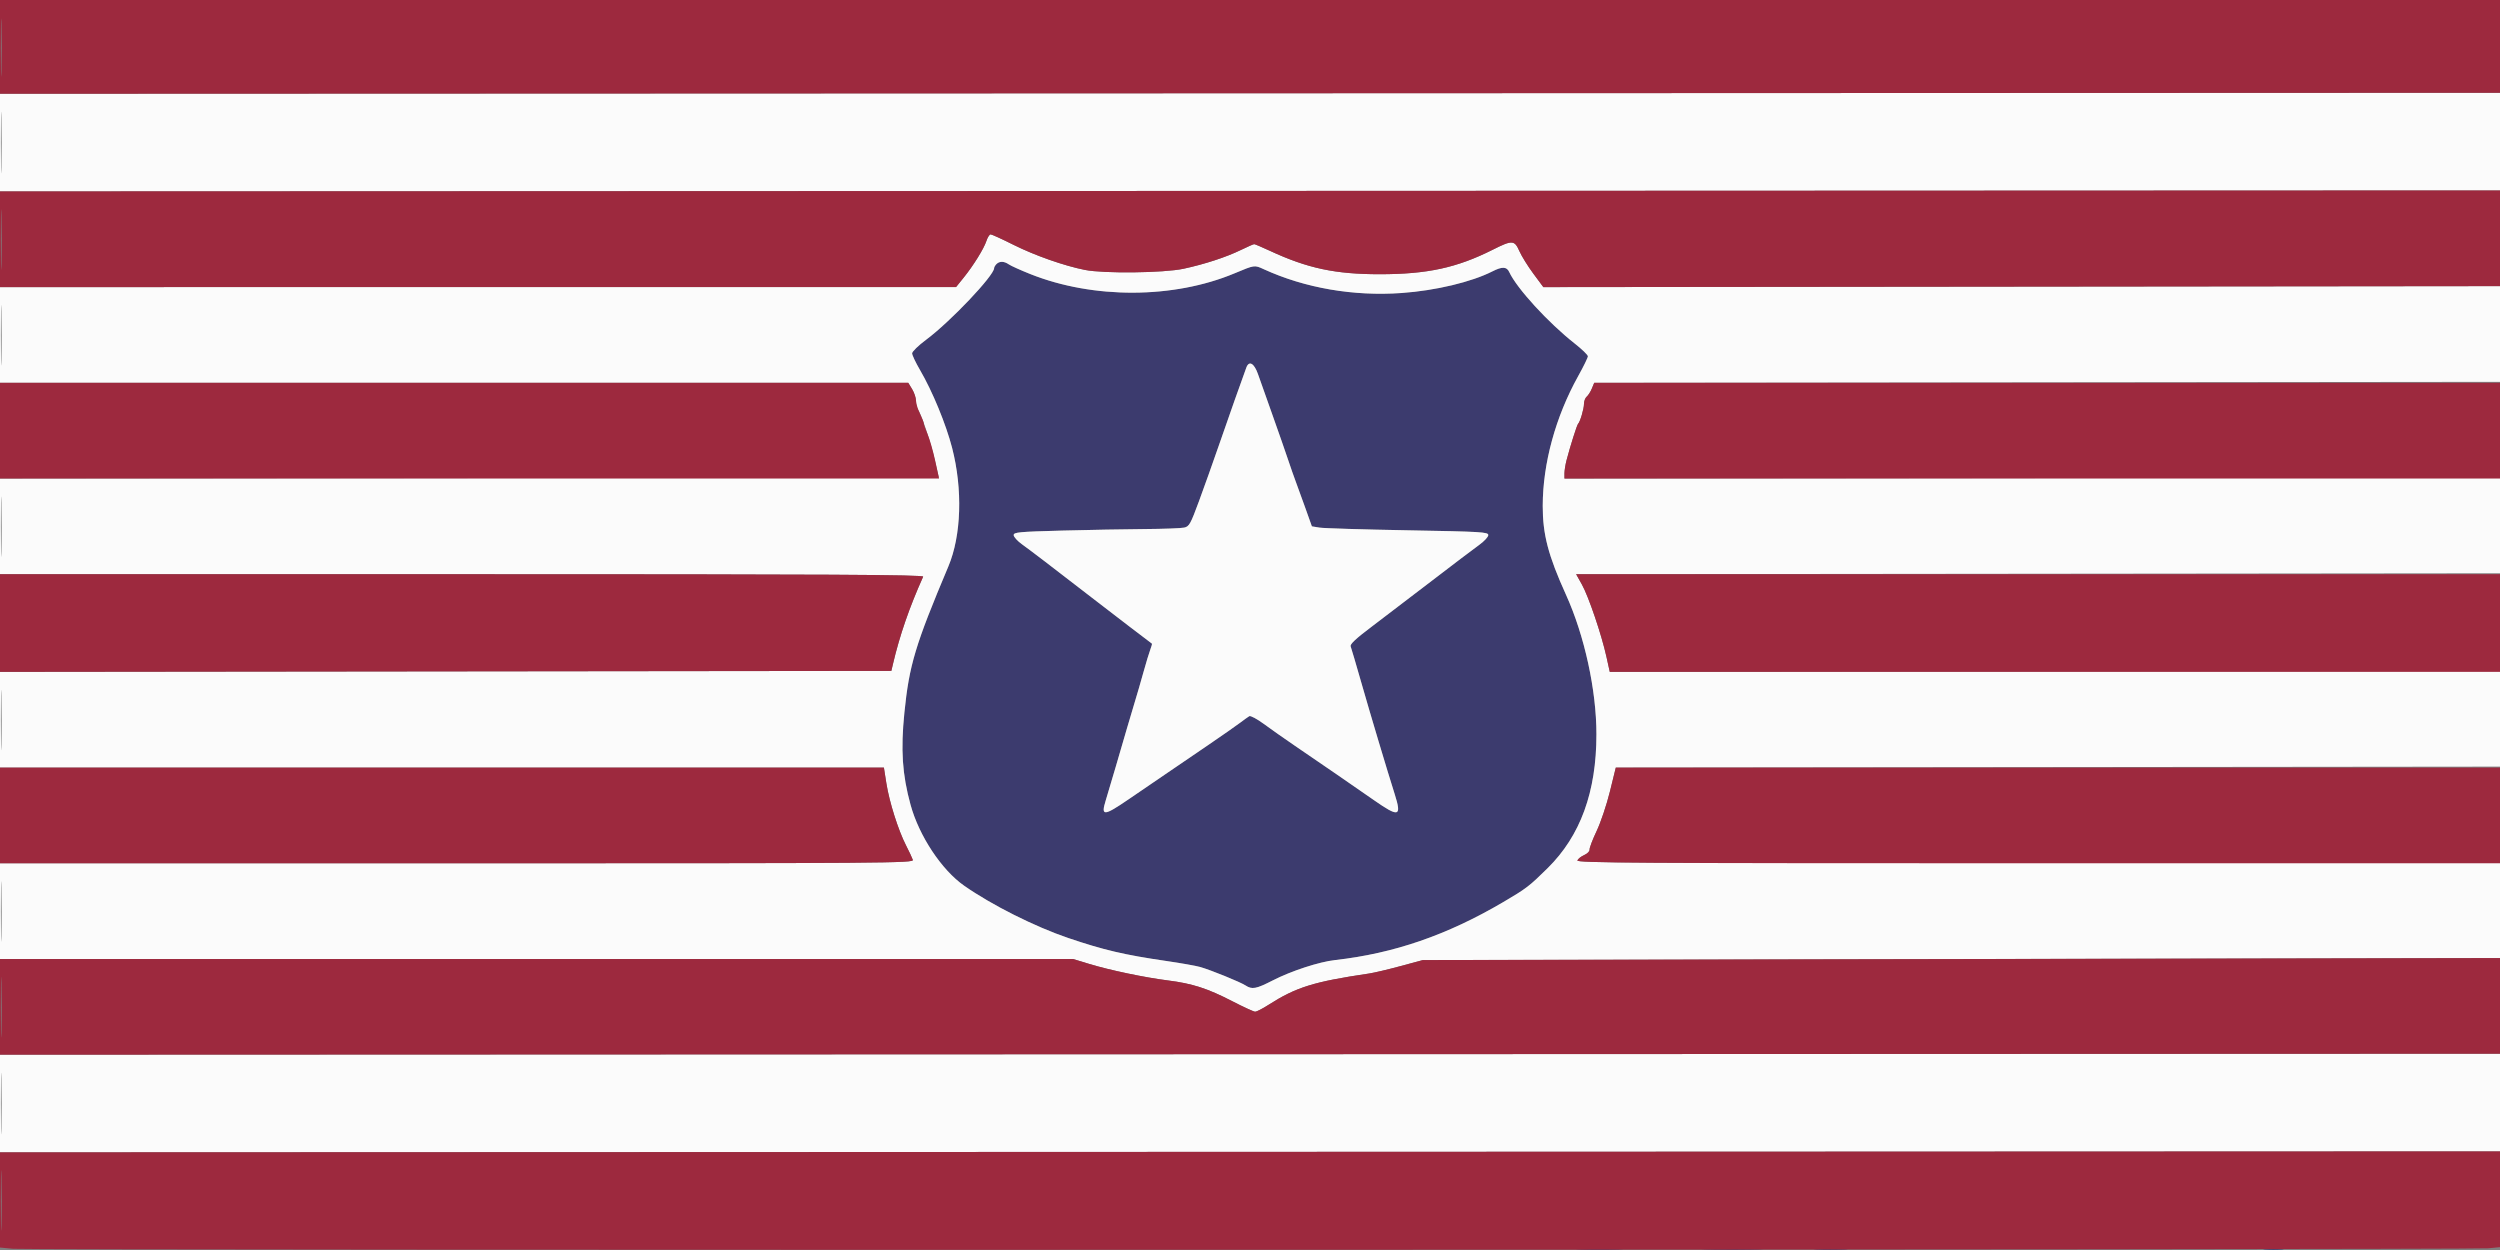
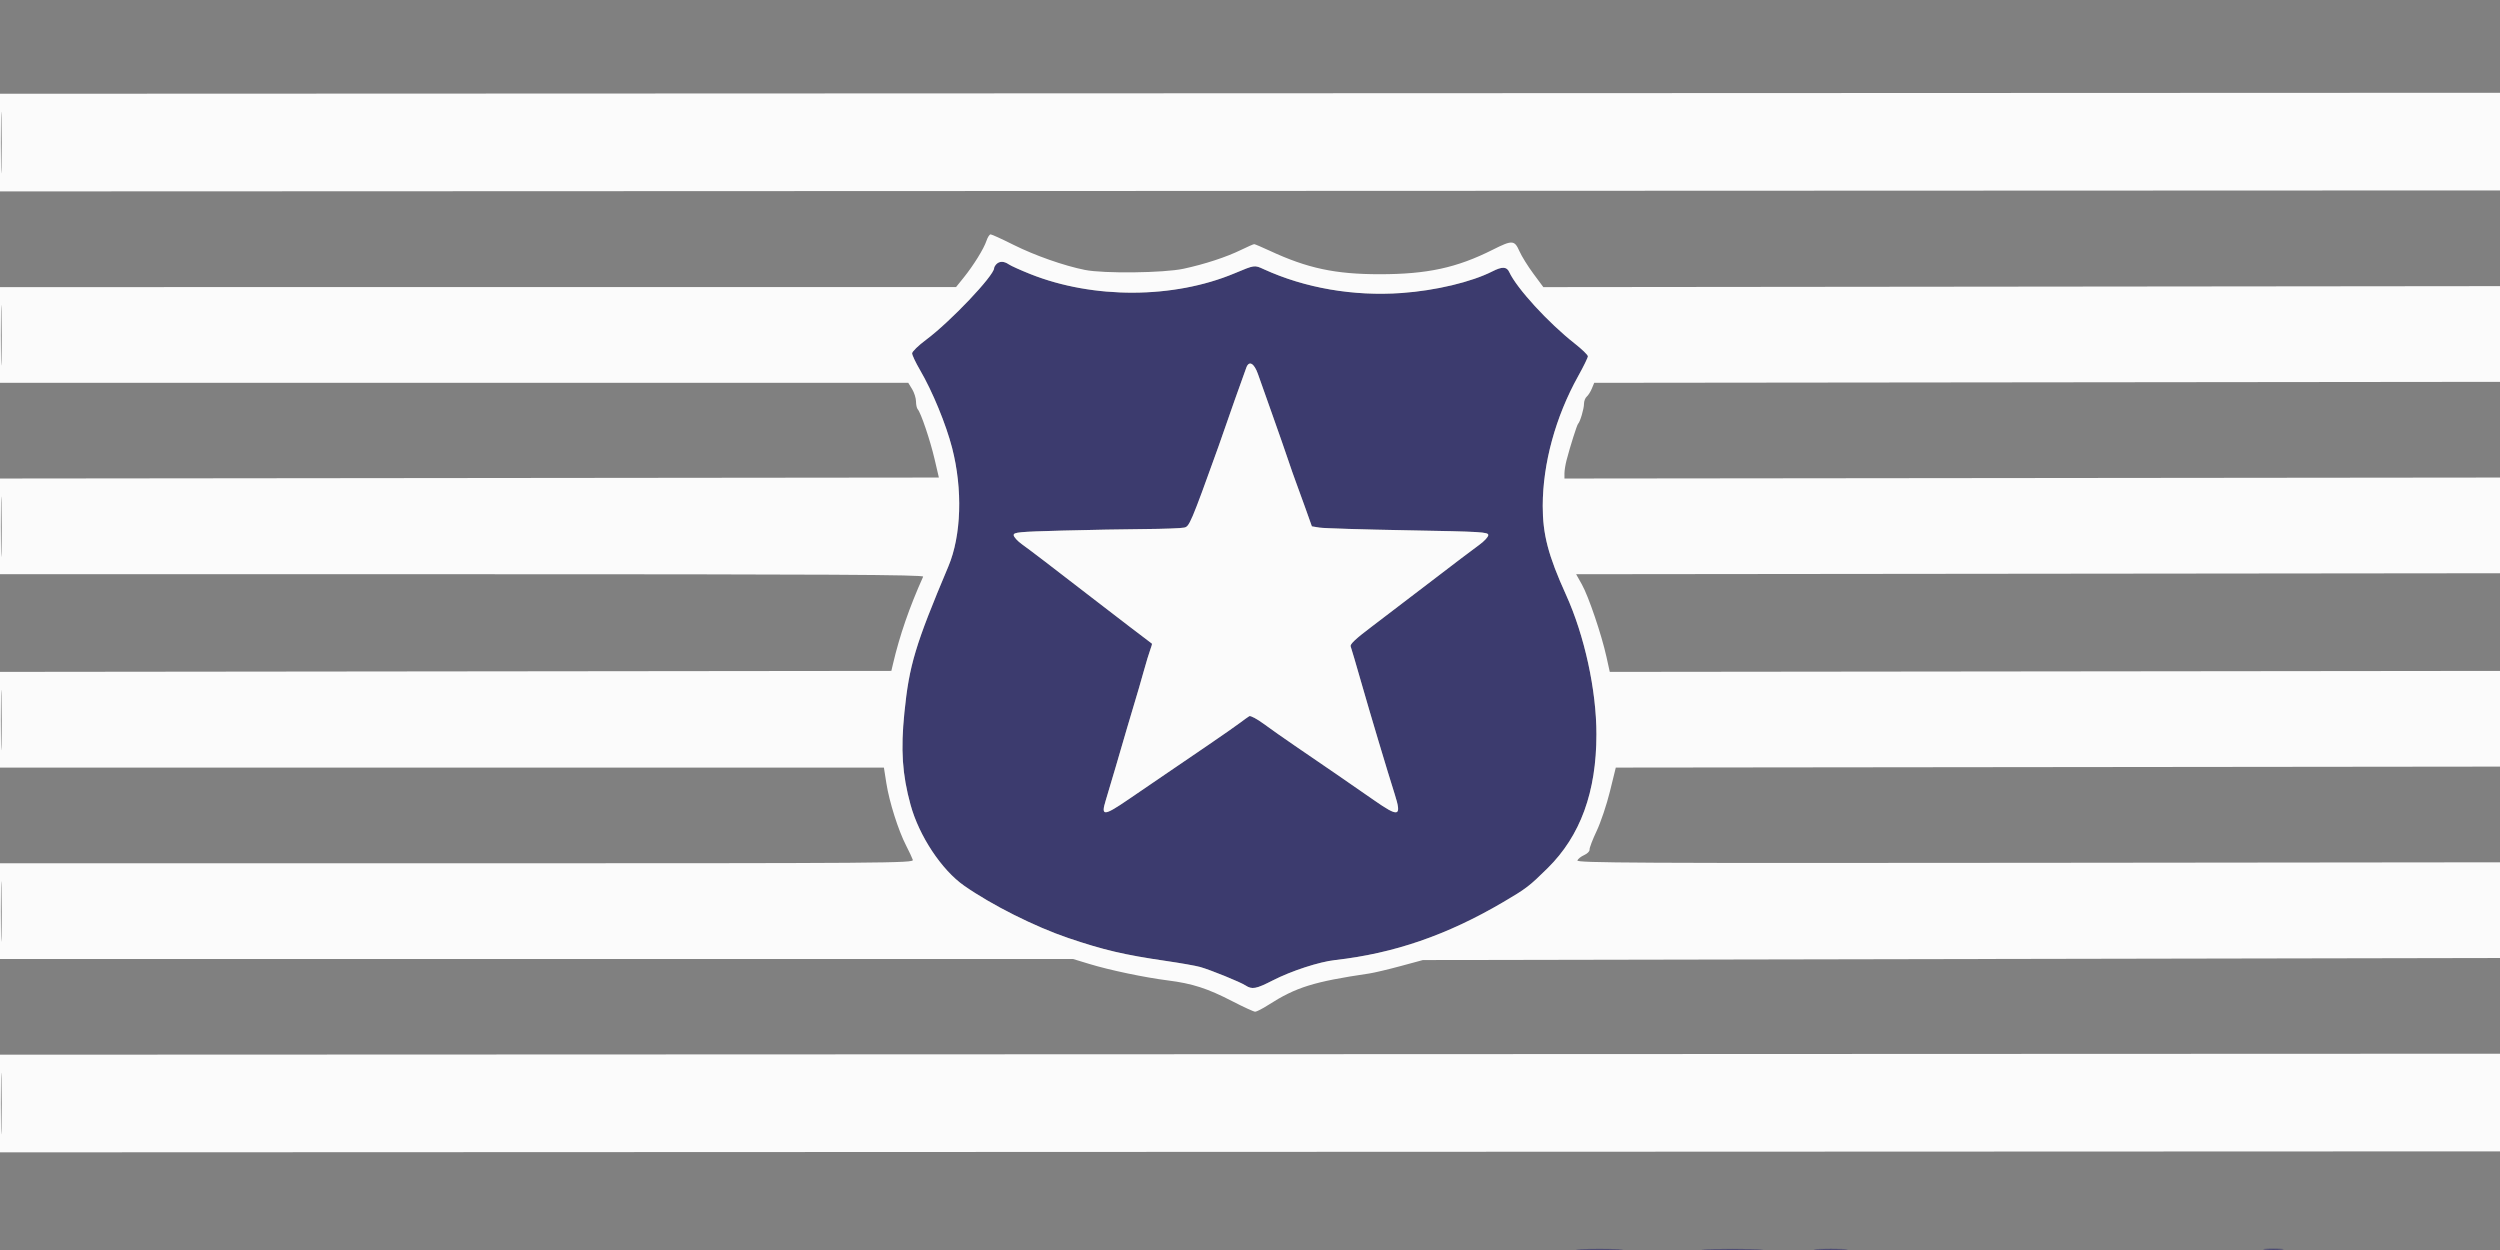
<svg xmlns="http://www.w3.org/2000/svg" width="1280" height="640" viewBox="0 0 1280 640" version="1.1">
  <rect x="0" y="0" width="1280" height="640" fill="#808080" stroke="none" />
  <path d="M 510.200 135.200 C 509.540 135.860, 509 136.779, 509 137.243 C 509 141.079, 486.519 164.761, 474.137 173.968 C 470.212 176.887, 467 180.008, 467 180.903 C 467 181.799, 468.823 185.651, 471.050 189.463 C 477.398 200.326, 484.365 217.228, 487.484 229.332 C 492.958 250.579, 492.209 274.221, 485.562 289.996 C 468.583 330.286, 465.512 340.498, 463.048 364.856 C 461.114 383.967, 461.949 396.496, 466.186 412 C 470.553 427.974, 482.084 445.408, 493.622 453.477 C 507.805 463.396, 529.872 474.478, 547 480.283 C 565.088 486.413, 575.684 488.897, 597 492.005 C 604.425 493.087, 612.274 494.474, 614.442 495.086 C 619.855 496.616, 635.009 502.778, 637.715 504.550 C 641.059 506.740, 643.090 506.365, 651.651 501.976 C 661.123 497.120, 675.315 492.478, 683.500 491.560 C 713.658 488.176, 740.863 478.802, 769.671 461.867 C 781.521 454.901, 783 453.770, 792.394 444.500 C 809.176 427.938, 817.369 405.474, 817.376 376 C 817.382 353.396, 811.286 325.434, 801.789 304.500 C 792.692 284.447, 789.854 273.605, 789.877 259 C 789.912 237.281, 796.437 213.408, 808.032 192.574 C 810.764 187.665, 813 183.094, 813 182.416 C 813 181.737, 809.962 178.796, 806.250 175.878 C 792.673 165.208, 776.537 147.586, 772.712 139.250 C 771.447 136.494, 769.088 136.404, 764.149 138.924 C 753.450 144.382, 735.004 148.786, 717.665 150.021 C 693.011 151.777, 668.173 147.497, 647.098 137.860 C 642.217 135.628, 642.490 135.590, 632.054 139.958 C 600.851 153.020, 559.735 153.161, 527.502 140.315 C 522.551 138.342, 517.612 136.114, 516.527 135.364 C 514.093 133.681, 511.779 133.621, 510.200 135.200 M 638.134 188.177 C 636.314 193.025, 628.878 214.082, 623.895 228.500 C 621.044 236.750, 616.555 249.350, 613.921 256.500 C 609.554 268.351, 608.881 269.556, 606.315 270.132 C 604.767 270.479, 595.625 270.818, 586 270.884 C 576.375 270.950, 557.362 271.300, 543.750 271.662 C 521.699 272.249, 519 272.500, 519 273.968 C 519 274.874, 520.913 276.988, 523.250 278.666 C 527.708 281.866, 538.108 289.810, 559 305.971 C 569.240 313.893, 588.661 328.759, 589.778 329.531 C 589.931 329.636, 589.558 331.023, 588.949 332.611 C 588.341 334.200, 586.785 339.325, 585.492 344 C 584.199 348.675, 582.172 355.650, 580.987 359.500 C 579.803 363.350, 577.997 369.425, 576.974 373 C 574.648 381.126, 567.524 405.318, 566.079 409.993 C 563.608 417.992, 565.166 417.903, 577.725 409.322 C 583.101 405.649, 591.550 399.884, 596.500 396.512 C 601.450 393.139, 611.350 386.392, 618.500 381.519 C 625.650 376.645, 633.075 371.460, 635 369.997 C 636.925 368.533, 639.016 367.037, 639.647 366.673 C 640.277 366.308, 643.652 368.116, 647.147 370.691 C 650.641 373.266, 657.775 378.282, 663 381.839 C 676.711 391.171, 693.141 402.476, 703.500 409.705 C 716.301 418.638, 717.763 418.205, 714.077 406.570 C 710.103 394.028, 701.686 365.910, 696.992 349.500 C 694.318 340.150, 691.863 331.805, 691.537 330.954 C 691.110 329.844, 694.118 327.016, 702.221 320.907 C 708.425 316.231, 722.275 305.668, 733 297.433 C 743.725 289.198, 754.638 280.930, 757.250 279.060 C 759.862 277.191, 762 274.895, 762 273.960 C 762 272.397, 758.630 272.198, 720.750 271.517 C 698.063 271.110, 677.740 270.488, 675.589 270.136 L 671.679 269.495 668.296 259.998 C 666.435 254.774, 664.229 248.700, 663.393 246.500 C 662.558 244.300, 660.822 239.350, 659.536 235.500 C 658.250 231.650, 654.639 221.300, 651.513 212.500 C 648.386 203.700, 645.037 194.250, 644.070 191.500 C 642.113 185.937, 639.520 184.485, 638.134 188.177 M 809.250 639.746 C 814.612 639.925, 823.388 639.925, 828.750 639.746 C 834.112 639.566, 829.725 639.419, 819 639.419 C 808.275 639.419, 803.888 639.566, 809.250 639.746 M 874.250 639.747 C 881.263 639.919, 892.737 639.919, 899.750 639.747 C 906.763 639.575, 901.025 639.435, 887 639.435 C 872.975 639.435, 867.237 639.575, 874.250 639.747 M 930.206 639.741 C 933.895 639.932, 940.195 639.934, 944.206 639.743 C 948.218 639.553, 945.200 639.396, 937.500 639.395 C 929.800 639.393, 926.518 639.549, 930.206 639.741 M 1159.750 639.732 C 1162.088 639.943, 1165.912 639.943, 1168.250 639.732 C 1170.588 639.522, 1168.675 639.349, 1164 639.349 C 1159.325 639.349, 1157.412 639.522, 1159.750 639.732" stroke="none" fill="#3c3b6e" fill-rule="evenodd" />
-   <path d="M 0 73.002 L 0 98.002 640.250 97.751 L 1280.500 97.500 1280.767 72.500 L 1281.033 47.500 640.517 47.752 L 0 48.003 0 73.002 M 0.435 73 C 0.435 87.025, 0.575 92.763, 0.747 85.750 C 0.919 78.738, 0.919 67.263, 0.747 60.250 C 0.575 53.238, 0.435 58.975, 0.435 73 M 505.065 123.303 C 503.723 127.368, 498.422 135.916, 493.322 142.236 L 489.500 146.972 244.750 146.986 L 0 147 0 171.500 L 0 196 232.515 196 L 465.029 196 467.011 199.250 C 468.101 201.037, 468.994 203.872, 468.996 205.550 C 468.998 207.227, 469.395 209.027, 469.877 209.550 C 471.475 211.282, 476.238 225.358, 478.488 235 L 480.704 244.500 240.352 244.752 L 0 245.004 0 269.502 L 0 294 236.607 294 C 425.526 294, 473.101 294.252, 472.652 295.250 C 465.610 310.920, 460.625 325.348, 457.193 340 L 456.373 343.500 228.186 343.752 L 0 344.004 0 368.502 L 0 393 226.279 393 L 452.558 393 453.825 401.051 C 455.334 410.640, 459.918 425.110, 463.912 432.891 C 465.496 435.976, 467.049 439.288, 467.364 440.250 C 467.909 441.913, 456.347 442, 233.969 442 L 0 442 0 466.500 L 0 491 274.698 491 L 549.397 491 557.589 493.499 C 568.163 496.724, 585.957 500.460, 598 501.984 C 610.483 503.563, 618.269 506.077, 630.920 512.615 C 636.652 515.577, 641.930 518, 642.651 518 C 643.372 518, 646.397 516.442, 649.375 514.537 C 663.620 505.425, 672.556 502.638, 701 498.436 C 703.475 498.071, 710.675 496.372, 717 494.661 L 728.500 491.550 1004.500 491.025 L 1280.500 490.500 1280.767 466 L 1281.034 441.500 1044.047 441.754 C 836.601 441.977, 807.129 441.826, 807.620 440.548 C 807.928 439.745, 809.498 438.506, 811.110 437.794 C 812.721 437.082, 813.956 435.825, 813.856 435 C 813.755 434.175, 815.381 429.900, 817.470 425.500 C 819.558 421.100, 822.621 411.988, 824.276 405.252 L 827.286 393.004 1053.893 392.752 L 1280.500 392.500 1280.767 368 L 1281.034 343.500 1052.618 343.754 L 824.203 344.009 822.493 336.254 C 820.003 324.957, 813.334 305.312, 809.931 299.252 L 806.985 294.004 1043.743 293.752 L 1280.500 293.500 1280.767 269 L 1281.034 244.500 1041.017 244.754 L 801 245.008 801 242.370 C 801 240.919, 801.484 237.880, 802.075 235.616 C 803.946 228.458, 807.410 217.520, 807.971 217 C 809.009 216.038, 811 209.336, 811 206.801 C 811 205.395, 811.627 203.725, 812.392 203.089 C 813.158 202.454, 814.337 200.600, 815.013 198.969 L 816.241 196.004 1048.370 195.752 L 1280.500 195.500 1280.767 171 L 1281.034 146.500 1035.615 146.754 L 790.195 147.008 785.098 140.133 C 782.295 136.351, 779.080 131.174, 777.954 128.629 C 775.407 122.870, 774.320 122.811, 764.228 127.885 C 745.872 137.115, 730.732 140.398, 706.500 140.405 C 683.675 140.412, 669.491 137.392, 650.161 128.410 C 646.124 126.535, 642.518 125, 642.146 125 C 641.774 125, 638.753 126.326, 635.432 127.946 C 627.808 131.665, 616.806 135.269, 605.947 137.604 C 595.886 139.768, 565.185 140.134, 555.500 138.206 C 544.820 136.080, 529.751 130.783, 518.867 125.329 C 513.019 122.398, 507.767 120, 507.195 120 C 506.623 120, 505.665 121.487, 505.065 123.303 M 510.200 135.200 C 509.540 135.860, 509 136.779, 509 137.243 C 509 141.079, 486.519 164.761, 474.137 173.968 C 470.212 176.887, 467 180.008, 467 180.903 C 467 181.799, 468.823 185.651, 471.050 189.463 C 477.398 200.326, 484.365 217.228, 487.484 229.332 C 492.958 250.579, 492.209 274.221, 485.562 289.996 C 468.583 330.286, 465.512 340.498, 463.048 364.856 C 461.114 383.967, 461.949 396.496, 466.186 412 C 470.553 427.974, 482.084 445.408, 493.622 453.477 C 507.805 463.396, 529.872 474.478, 547 480.283 C 565.088 486.413, 575.684 488.897, 597 492.005 C 604.425 493.087, 612.274 494.474, 614.442 495.086 C 619.855 496.616, 635.009 502.778, 637.715 504.550 C 641.059 506.740, 643.090 506.365, 651.651 501.976 C 661.123 497.120, 675.315 492.478, 683.500 491.560 C 713.658 488.176, 740.863 478.802, 769.671 461.867 C 781.521 454.901, 783 453.770, 792.394 444.500 C 809.176 427.938, 817.369 405.474, 817.376 376 C 817.382 353.396, 811.286 325.434, 801.789 304.500 C 792.692 284.447, 789.854 273.605, 789.877 259 C 789.912 237.281, 796.437 213.408, 808.032 192.574 C 810.764 187.665, 813 183.094, 813 182.416 C 813 181.737, 809.962 178.796, 806.250 175.878 C 792.673 165.208, 776.537 147.586, 772.712 139.250 C 771.447 136.494, 769.088 136.404, 764.149 138.924 C 753.450 144.382, 735.004 148.786, 717.665 150.021 C 693.011 151.777, 668.173 147.497, 647.098 137.860 C 642.217 135.628, 642.490 135.590, 632.054 139.958 C 600.851 153.020, 559.735 153.161, 527.502 140.315 C 522.551 138.342, 517.612 136.114, 516.527 135.364 C 514.093 133.681, 511.779 133.621, 510.200 135.200 M 0.434 171.500 C 0.433 185.250, 0.574 191.014, 0.747 184.308 C 0.919 177.603, 0.920 166.353, 0.748 159.308 C 0.576 152.264, 0.434 157.750, 0.434 171.500 M 638.134 188.177 C 636.314 193.025, 628.878 214.082, 623.895 228.500 C 621.044 236.750, 616.555 249.350, 613.921 256.500 C 609.554 268.351, 608.881 269.556, 606.315 270.132 C 604.767 270.479, 595.625 270.818, 586 270.884 C 576.375 270.950, 557.362 271.300, 543.750 271.662 C 521.699 272.249, 519 272.500, 519 273.968 C 519 274.874, 520.913 276.988, 523.250 278.666 C 527.708 281.866, 538.108 289.810, 559 305.971 C 569.240 313.893, 588.661 328.759, 589.778 329.531 C 589.931 329.636, 589.558 331.023, 588.949 332.611 C 588.341 334.200, 586.785 339.325, 585.492 344 C 584.199 348.675, 582.172 355.650, 580.987 359.500 C 579.803 363.350, 577.997 369.425, 576.974 373 C 574.648 381.126, 567.524 405.318, 566.079 409.993 C 563.608 417.992, 565.166 417.903, 577.725 409.322 C 583.101 405.649, 591.550 399.884, 596.500 396.512 C 601.450 393.139, 611.350 386.392, 618.500 381.519 C 625.650 376.645, 633.075 371.460, 635 369.997 C 636.925 368.533, 639.016 367.037, 639.647 366.673 C 640.277 366.308, 643.652 368.116, 647.147 370.691 C 650.641 373.266, 657.775 378.282, 663 381.839 C 676.711 391.171, 693.141 402.476, 703.500 409.705 C 716.301 418.638, 717.763 418.205, 714.077 406.570 C 710.103 394.028, 701.686 365.910, 696.992 349.500 C 694.318 340.150, 691.863 331.805, 691.537 330.954 C 691.110 329.844, 694.118 327.016, 702.221 320.907 C 708.425 316.231, 722.275 305.668, 733 297.433 C 743.725 289.198, 754.638 280.930, 757.250 279.060 C 759.862 277.191, 762 274.895, 762 273.960 C 762 272.397, 758.630 272.198, 720.750 271.517 C 698.063 271.110, 677.740 270.488, 675.589 270.136 L 671.679 269.495 668.296 259.998 C 666.435 254.774, 664.229 248.700, 663.393 246.500 C 662.558 244.300, 660.822 239.350, 659.536 235.500 C 658.250 231.650, 654.639 221.300, 651.513 212.500 C 648.386 203.700, 645.037 194.250, 644.070 191.500 C 642.113 185.937, 639.520 184.485, 638.134 188.177 M 0.434 269.500 C 0.433 283.250, 0.574 289.014, 0.747 282.308 C 0.919 275.603, 0.920 264.353, 0.748 257.308 C 0.576 250.264, 0.434 255.750, 0.434 269.500 M 0.434 368.500 C 0.433 382.250, 0.574 388.014, 0.747 381.308 C 0.919 374.603, 0.920 363.353, 0.748 356.308 C 0.576 349.264, 0.434 354.750, 0.434 368.500 M 0.434 466.500 C 0.433 480.250, 0.574 486.014, 0.747 479.308 C 0.919 472.603, 0.920 461.353, 0.748 454.308 C 0.576 447.264, 0.434 452.750, 0.434 466.500 M 0 565.002 L 0 590.002 640.250 589.751 L 1280.500 589.500 1280.767 564.500 L 1281.033 539.500 640.517 539.752 L 0 540.003 0 565.002 M 0.435 565 C 0.435 579.025, 0.575 584.763, 0.747 577.750 C 0.919 570.737, 0.919 559.263, 0.747 552.250 C 0.575 545.237, 0.435 550.975, 0.435 565" stroke="none" fill="#fbfbfb" fill-rule="evenodd" />
-   <path d="M 0 24.001 L 0 48.002 640.250 47.751 L 1280.500 47.500 1280.768 23.750 L 1281.036 -0 640.518 -0 L 0 0 0 24.001 M 0.431 24.500 C 0.432 37.700, 0.574 42.962, 0.747 36.193 C 0.921 29.424, 0.920 18.624, 0.746 12.193 C 0.572 5.762, 0.431 11.300, 0.431 24.500 M 0 122.502 L 0 147 244.750 146.986 L 489.500 146.972 493.322 142.236 C 498.422 135.916, 503.723 127.368, 505.065 123.303 C 505.665 121.487, 506.623 120, 507.195 120 C 507.767 120, 513.019 122.398, 518.867 125.329 C 529.751 130.783, 544.820 136.080, 555.500 138.206 C 565.185 140.134, 595.886 139.768, 605.947 137.604 C 616.806 135.269, 627.808 131.665, 635.432 127.946 C 638.753 126.326, 641.774 125, 642.146 125 C 642.518 125, 646.124 126.535, 650.161 128.410 C 669.491 137.392, 683.675 140.412, 706.500 140.405 C 730.732 140.398, 745.872 137.115, 764.228 127.885 C 774.320 122.811, 775.407 122.870, 777.954 128.629 C 779.080 131.174, 782.294 136.350, 785.097 140.131 L 790.192 147.004 1035.346 146.752 L 1280.500 146.500 1280.767 122 L 1281.034 97.500 640.517 97.752 L 0 98.003 0 122.502 M 0.434 122.500 C 0.433 136.250, 0.574 142.014, 0.747 135.308 C 0.919 128.603, 0.920 117.353, 0.748 110.308 C 0.576 103.264, 0.434 108.750, 0.434 122.500 M 0 220.500 L 0 245 240.396 245 L 480.792 245 478.822 235.909 C 477.738 230.909, 475.984 224.797, 474.925 222.326 C 473.866 219.856, 473 217.400, 473 216.869 C 473 216.338, 472.100 214.041, 471 211.764 C 469.900 209.487, 468.998 206.471, 468.996 205.062 C 468.994 203.653, 468.101 201.037, 467.011 199.250 L 465.029 196 232.515 196 L 0 196 0 220.500 M 815.014 198.967 C 814.338 200.599, 813.158 202.454, 812.392 203.089 C 811.627 203.725, 811 205.395, 811 206.801 C 811 209.336, 809.009 216.038, 807.971 217 C 807.410 217.520, 803.946 228.458, 802.075 235.616 C 801.484 237.880, 801 240.917, 801 242.366 L 801 245 1040.500 245 L 1280 245 1280 220.500 L 1280 196 1048.121 196 L 816.243 196 815.014 198.967 M 0 319.002 L 0 344.004 228.186 343.752 L 456.373 343.500 457.193 340 C 460.625 325.348, 465.610 310.920, 472.652 295.250 C 473.101 294.252, 425.526 294, 236.607 294 L 0 294 0 319.002 M 809.930 299.250 C 813.333 305.311, 820.002 324.955, 822.492 336.250 L 824.201 344 1052.100 344 L 1280 344 1280 319 L 1280 294 1043.491 294 L 806.983 294 809.930 299.250 M 0 417.500 L 0 442 233.969 442 C 456.347 442, 467.909 441.913, 467.364 440.250 C 467.049 439.288, 465.496 435.976, 463.912 432.891 C 459.918 425.110, 455.334 410.640, 453.825 401.051 L 452.558 393 226.279 393 L 0 393 0 417.500 M 824.277 405.250 C 822.622 411.988, 819.558 421.100, 817.470 425.500 C 815.381 429.900, 813.755 434.175, 813.856 435 C 813.956 435.825, 812.721 437.082, 811.110 437.794 C 809.498 438.506, 807.929 439.743, 807.622 440.544 C 807.133 441.816, 836.918 442, 1043.531 442 L 1280 442 1280 417.500 L 1280 393 1053.643 393 L 827.287 393 824.277 405.250 M 0 515.501 L 0 540.002 640.250 539.751 L 1280.500 539.500 1280.767 515 L 1281.034 490.500 1004.767 491.026 L 728.500 491.552 717 494.662 C 710.675 496.372, 703.475 498.071, 701 498.436 C 672.556 502.638, 663.620 505.425, 649.375 514.537 C 646.397 516.442, 643.372 518, 642.651 518 C 641.930 518, 636.652 515.577, 630.920 512.615 C 618.269 506.077, 610.483 503.563, 598 501.984 C 585.957 500.460, 568.163 496.724, 557.589 493.499 L 549.397 491 274.698 491 L 0 491 0 515.501 M 0.434 515.500 C 0.433 529.250, 0.574 535.014, 0.747 528.308 C 0.919 521.603, 0.920 510.353, 0.748 503.308 C 0.576 496.264, 0.434 501.750, 0.434 515.500 M 0 614.372 L 0 638.742 6.750 639.386 C 15.427 640.215, 1265.357 639.958, 1274 639.126 L 1280.500 638.500 1280.767 614 L 1281.034 589.500 640.517 589.752 L 0 590.003 0 614.372 M 0.434 614.500 C 0.433 628.250, 0.574 634.014, 0.747 627.308 C 0.919 620.603, 0.920 609.353, 0.748 602.308 C 0.576 595.264, 0.434 600.750, 0.434 614.500" stroke="none" fill="#9d293e" fill-rule="evenodd" />
+   <path d="M 0 73.002 L 0 98.002 640.250 97.751 L 1280.500 97.500 1280.767 72.500 L 1281.033 47.500 640.517 47.752 L 0 48.003 0 73.002 M 0.435 73 C 0.435 87.025, 0.575 92.763, 0.747 85.750 C 0.919 78.738, 0.919 67.263, 0.747 60.250 C 0.575 53.238, 0.435 58.975, 0.435 73 M 505.065 123.303 C 503.723 127.368, 498.422 135.916, 493.322 142.236 L 489.500 146.972 244.750 146.986 L 0 147 0 171.500 L 0 196 232.515 196 L 465.029 196 467.011 199.250 C 468.101 201.037, 468.994 203.872, 468.996 205.550 C 468.998 207.227, 469.395 209.027, 469.877 209.550 C 471.475 211.282, 476.238 225.358, 478.488 235 L 480.704 244.500 240.352 244.752 L 0 245.004 0 269.502 L 0 294 236.607 294 C 425.526 294, 473.101 294.252, 472.652 295.250 C 465.610 310.920, 460.625 325.348, 457.193 340 L 456.373 343.500 228.186 343.752 L 0 344.004 0 368.502 L 0 393 226.279 393 L 452.558 393 453.825 401.051 C 455.334 410.640, 459.918 425.110, 463.912 432.891 C 465.496 435.976, 467.049 439.288, 467.364 440.250 C 467.909 441.913, 456.347 442, 233.969 442 L 0 442 0 466.500 L 0 491 274.698 491 L 549.397 491 557.589 493.499 C 568.163 496.724, 585.957 500.460, 598 501.984 C 610.483 503.563, 618.269 506.077, 630.920 512.615 C 636.652 515.577, 641.930 518, 642.651 518 C 643.372 518, 646.397 516.442, 649.375 514.537 C 663.620 505.425, 672.556 502.638, 701 498.436 C 703.475 498.071, 710.675 496.372, 717 494.661 L 728.500 491.550 1004.500 491.025 L 1280.500 490.500 1280.767 466 L 1281.034 441.500 1044.047 441.754 C 836.601 441.977, 807.129 441.826, 807.620 440.548 C 807.928 439.745, 809.498 438.506, 811.110 437.794 C 812.721 437.082, 813.956 435.825, 813.856 435 C 813.755 434.175, 815.381 429.900, 817.470 425.500 C 819.558 421.100, 822.621 411.988, 824.276 405.252 L 827.286 393.004 1053.893 392.752 L 1280.500 392.500 1280.767 368 L 1281.034 343.500 1052.618 343.754 L 824.203 344.009 822.493 336.254 C 820.003 324.957, 813.334 305.312, 809.931 299.252 L 806.985 294.004 1043.743 293.752 L 1280.500 293.500 1280.767 269 L 1281.034 244.500 1041.017 244.754 L 801 245.008 801 242.370 C 801 240.919, 801.484 237.880, 802.075 235.616 C 803.946 228.458, 807.410 217.520, 807.971 217 C 809.009 216.038, 811 209.336, 811 206.801 C 811 205.395, 811.627 203.725, 812.392 203.089 C 813.158 202.454, 814.337 200.600, 815.013 198.969 L 816.241 196.004 1048.370 195.752 L 1280.500 195.500 1280.767 171 L 1281.034 146.500 1035.615 146.754 L 790.195 147.008 785.098 140.133 C 782.295 136.351, 779.080 131.174, 777.954 128.629 C 775.407 122.870, 774.320 122.811, 764.228 127.885 C 745.872 137.115, 730.732 140.398, 706.500 140.405 C 683.675 140.412, 669.491 137.392, 650.161 128.410 C 646.124 126.535, 642.518 125, 642.146 125 C 641.774 125, 638.753 126.326, 635.432 127.946 C 627.808 131.665, 616.806 135.269, 605.947 137.604 C 595.886 139.768, 565.185 140.134, 555.500 138.206 C 544.820 136.080, 529.751 130.783, 518.867 125.329 C 513.019 122.398, 507.767 120, 507.195 120 C 506.623 120, 505.665 121.487, 505.065 123.303 M 510.200 135.200 C 509.540 135.860, 509 136.779, 509 137.243 C 509 141.079, 486.519 164.761, 474.137 173.968 C 470.212 176.887, 467 180.008, 467 180.903 C 467 181.799, 468.823 185.651, 471.050 189.463 C 477.398 200.326, 484.365 217.228, 487.484 229.332 C 492.958 250.579, 492.209 274.221, 485.562 289.996 C 468.583 330.286, 465.512 340.498, 463.048 364.856 C 461.114 383.967, 461.949 396.496, 466.186 412 C 470.553 427.974, 482.084 445.408, 493.622 453.477 C 507.805 463.396, 529.872 474.478, 547 480.283 C 565.088 486.413, 575.684 488.897, 597 492.005 C 604.425 493.087, 612.274 494.474, 614.442 495.086 C 619.855 496.616, 635.009 502.778, 637.715 504.550 C 641.059 506.740, 643.090 506.365, 651.651 501.976 C 661.123 497.120, 675.315 492.478, 683.500 491.560 C 713.658 488.176, 740.863 478.802, 769.671 461.867 C 781.521 454.901, 783 453.770, 792.394 444.500 C 809.176 427.938, 817.369 405.474, 817.376 376 C 817.382 353.396, 811.286 325.434, 801.789 304.500 C 792.692 284.447, 789.854 273.605, 789.877 259 C 789.912 237.281, 796.437 213.408, 808.032 192.574 C 810.764 187.665, 813 183.094, 813 182.416 C 813 181.737, 809.962 178.796, 806.250 175.878 C 792.673 165.208, 776.537 147.586, 772.712 139.250 C 771.447 136.494, 769.088 136.404, 764.149 138.924 C 753.450 144.382, 735.004 148.786, 717.665 150.021 C 693.011 151.777, 668.173 147.497, 647.098 137.860 C 642.217 135.628, 642.490 135.590, 632.054 139.958 C 600.851 153.020, 559.735 153.161, 527.502 140.315 C 522.551 138.342, 517.612 136.114, 516.527 135.364 C 514.093 133.681, 511.779 133.621, 510.200 135.200 M 0.434 171.500 C 0.433 185.250, 0.574 191.014, 0.747 184.308 C 0.919 177.603, 0.920 166.353, 0.748 159.308 C 0.576 152.264, 0.434 157.750, 0.434 171.500 M 638.134 188.177 C 636.314 193.025, 628.878 214.082, 623.895 228.500 C 609.554 268.351, 608.881 269.556, 606.315 270.132 C 604.767 270.479, 595.625 270.818, 586 270.884 C 576.375 270.950, 557.362 271.300, 543.750 271.662 C 521.699 272.249, 519 272.500, 519 273.968 C 519 274.874, 520.913 276.988, 523.250 278.666 C 527.708 281.866, 538.108 289.810, 559 305.971 C 569.240 313.893, 588.661 328.759, 589.778 329.531 C 589.931 329.636, 589.558 331.023, 588.949 332.611 C 588.341 334.200, 586.785 339.325, 585.492 344 C 584.199 348.675, 582.172 355.650, 580.987 359.500 C 579.803 363.350, 577.997 369.425, 576.974 373 C 574.648 381.126, 567.524 405.318, 566.079 409.993 C 563.608 417.992, 565.166 417.903, 577.725 409.322 C 583.101 405.649, 591.550 399.884, 596.500 396.512 C 601.450 393.139, 611.350 386.392, 618.500 381.519 C 625.650 376.645, 633.075 371.460, 635 369.997 C 636.925 368.533, 639.016 367.037, 639.647 366.673 C 640.277 366.308, 643.652 368.116, 647.147 370.691 C 650.641 373.266, 657.775 378.282, 663 381.839 C 676.711 391.171, 693.141 402.476, 703.500 409.705 C 716.301 418.638, 717.763 418.205, 714.077 406.570 C 710.103 394.028, 701.686 365.910, 696.992 349.500 C 694.318 340.150, 691.863 331.805, 691.537 330.954 C 691.110 329.844, 694.118 327.016, 702.221 320.907 C 708.425 316.231, 722.275 305.668, 733 297.433 C 743.725 289.198, 754.638 280.930, 757.250 279.060 C 759.862 277.191, 762 274.895, 762 273.960 C 762 272.397, 758.630 272.198, 720.750 271.517 C 698.063 271.110, 677.740 270.488, 675.589 270.136 L 671.679 269.495 668.296 259.998 C 666.435 254.774, 664.229 248.700, 663.393 246.500 C 662.558 244.300, 660.822 239.350, 659.536 235.500 C 658.250 231.650, 654.639 221.300, 651.513 212.500 C 648.386 203.700, 645.037 194.250, 644.070 191.500 C 642.113 185.937, 639.520 184.485, 638.134 188.177 M 0.434 269.500 C 0.433 283.250, 0.574 289.014, 0.747 282.308 C 0.919 275.603, 0.920 264.353, 0.748 257.308 C 0.576 250.264, 0.434 255.750, 0.434 269.500 M 0.434 368.500 C 0.433 382.250, 0.574 388.014, 0.747 381.308 C 0.919 374.603, 0.920 363.353, 0.748 356.308 C 0.576 349.264, 0.434 354.750, 0.434 368.500 M 0.434 466.500 C 0.433 480.250, 0.574 486.014, 0.747 479.308 C 0.919 472.603, 0.920 461.353, 0.748 454.308 C 0.576 447.264, 0.434 452.750, 0.434 466.500 M 0 565.002 L 0 590.002 640.250 589.751 L 1280.500 589.500 1280.767 564.500 L 1281.033 539.500 640.517 539.752 L 0 540.003 0 565.002 M 0.435 565 C 0.435 579.025, 0.575 584.763, 0.747 577.750 C 0.919 570.737, 0.919 559.263, 0.747 552.250 C 0.575 545.237, 0.435 550.975, 0.435 565" stroke="none" fill="#fbfbfb" fill-rule="evenodd" />
</svg>